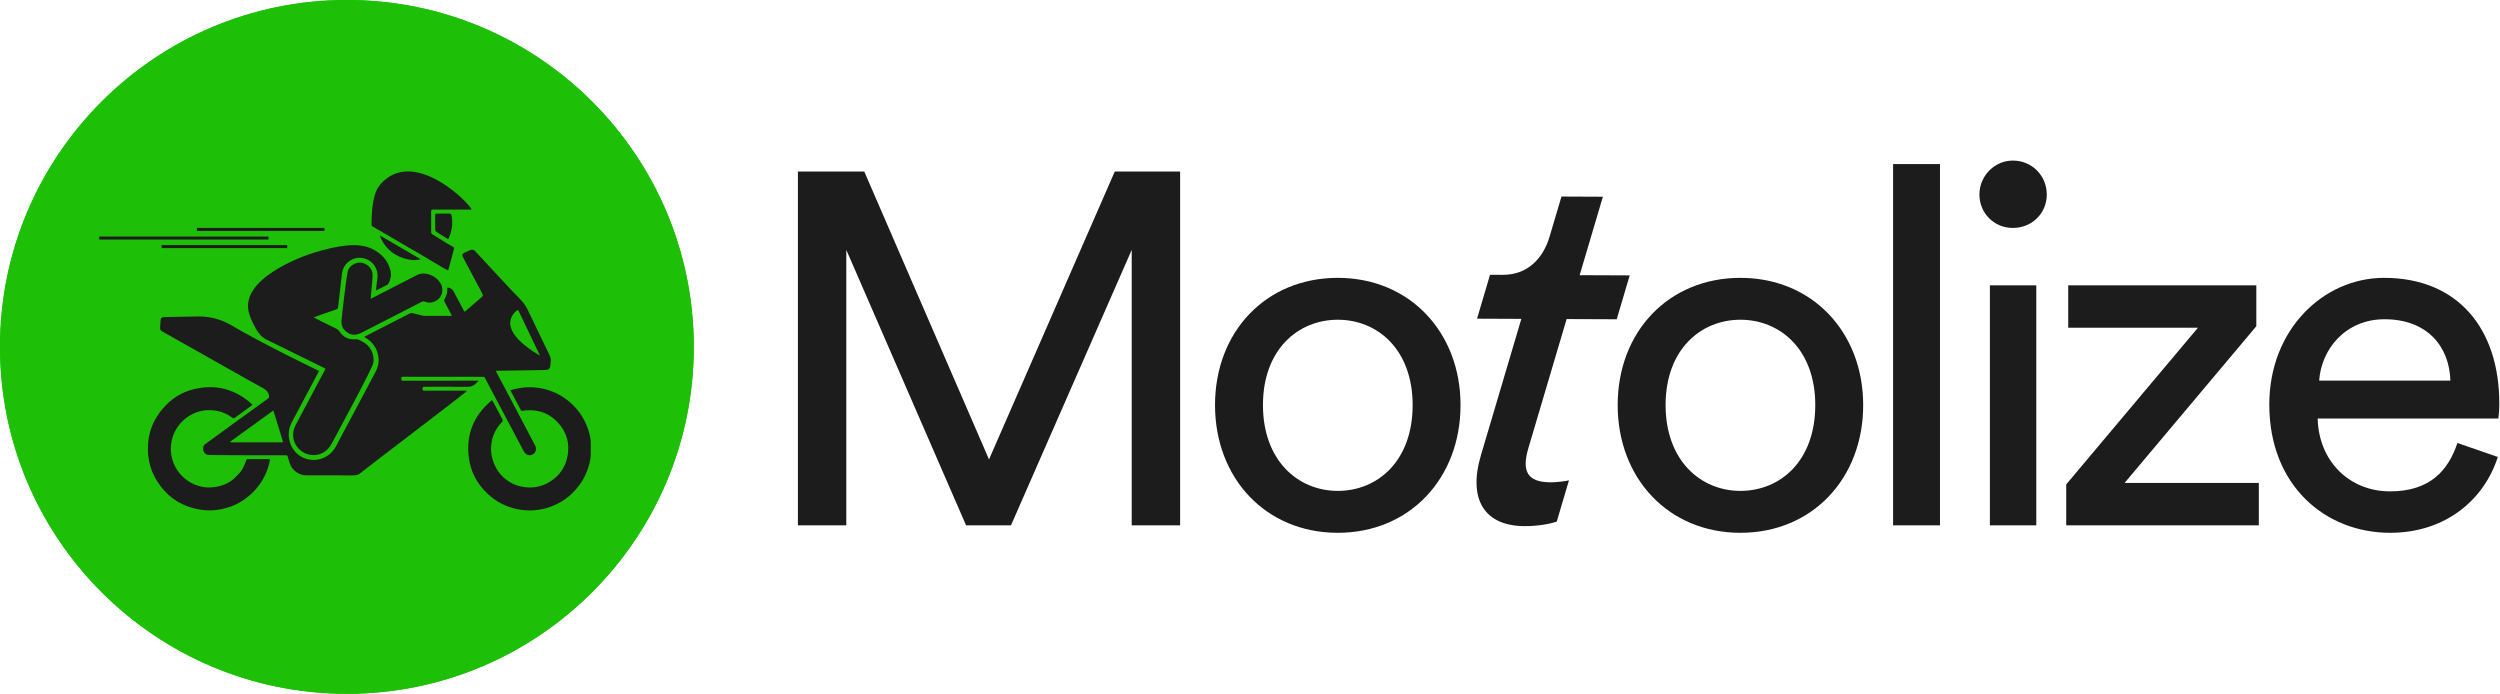
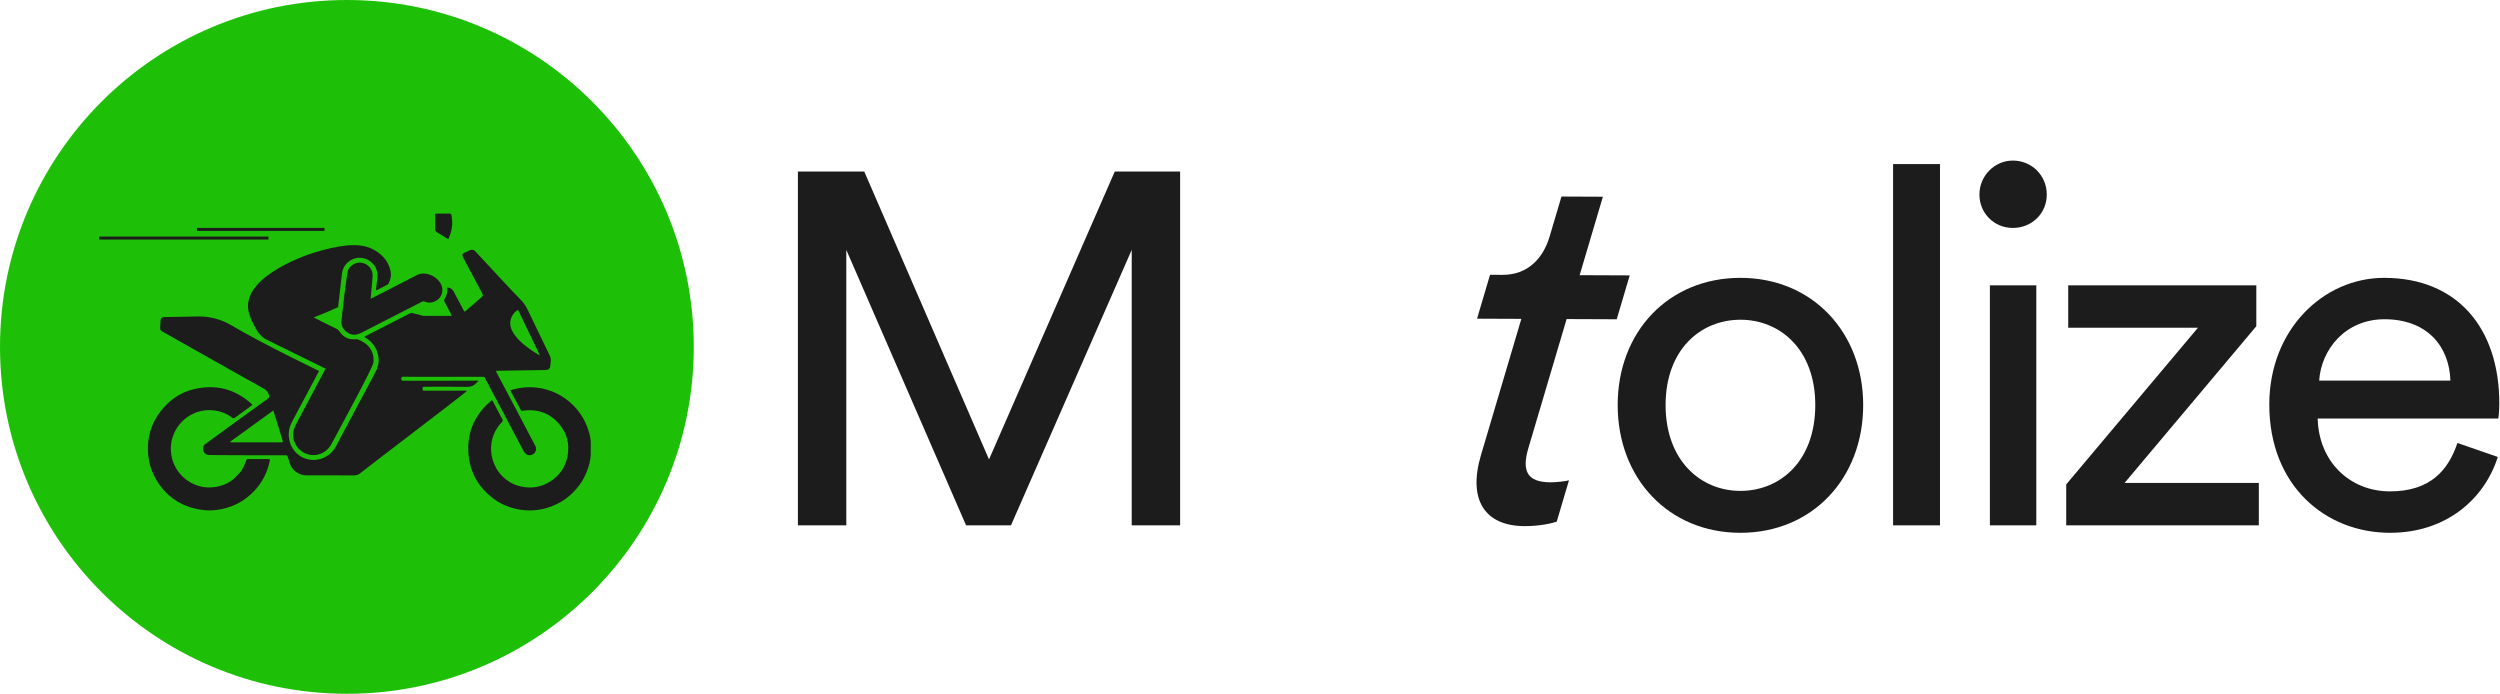
<svg xmlns="http://www.w3.org/2000/svg" width="209" height="58" viewBox="0 0 209 58" fill="none">
  <path d="M94.611 43.916V20.89L84.518 43.916H80.763L70.751 20.89V43.916H66.705V14.342H72.253L82.681 38.409L93.194 14.342H98.658V43.916H94.611Z" fill="#1C1C1C" />
-   <path d="M122.1 33.864C122.1 39.995 117.846 44.542 111.838 44.542C105.83 44.542 101.576 39.995 101.576 33.864C101.576 27.732 105.83 23.228 111.838 23.228C117.846 23.228 122.1 27.775 122.1 33.864ZM118.097 33.864C118.097 29.234 115.176 26.73 111.84 26.73C108.504 26.73 105.583 29.234 105.583 33.864C105.583 38.493 108.504 41.038 111.84 41.038C115.176 41.038 118.097 38.535 118.097 33.864Z" fill="#1C1C1C" />
  <path d="M132.056 23.005L136.244 23.022L135.158 26.691L130.969 26.674L127.772 37.463C127.209 39.361 127.652 40.315 129.625 40.322C130.107 40.324 130.818 40.24 131.166 40.156L130.143 43.608C129.782 43.736 128.739 43.991 127.45 43.985C124.148 43.972 122.693 41.805 123.808 38.05L127.185 26.657L123.481 26.642L124.567 22.973L125.614 22.977C127.708 22.986 129.002 21.608 129.541 19.796L130.539 16.431L134.002 16.446L132.058 23.005H132.056Z" fill="#1C1C1C" />
  <path d="M155.762 33.864C155.762 39.995 151.508 44.542 145.5 44.542C139.492 44.542 135.238 39.995 135.238 33.864C135.238 27.732 139.492 23.228 145.5 23.228C151.508 23.228 155.762 27.775 155.762 33.864ZM151.757 33.864C151.757 29.234 148.836 26.73 145.5 26.73C142.164 26.73 139.244 29.234 139.244 33.864C139.244 38.493 142.164 41.038 145.5 41.038C148.836 41.038 151.757 38.535 151.757 33.864Z" fill="#1C1C1C" />
  <path d="M158.262 43.916V13.717H162.183V43.918H158.262V43.916Z" fill="#1C1C1C" />
  <path d="M168.274 13.424C169.86 13.424 171.111 14.675 171.111 16.261C171.111 17.846 169.86 19.056 168.274 19.056C166.688 19.056 165.479 17.805 165.479 16.261C165.479 14.716 166.729 13.424 168.274 13.424ZM166.355 43.916V23.852H170.235V43.916H166.355Z" fill="#1C1C1C" />
  <path d="M172.736 43.916V40.496L183.748 27.398H172.903V23.852H188.628V27.272L177.617 40.371H188.838V43.916H172.736Z" fill="#1C1C1C" />
  <path d="M208.816 38.202C207.69 41.747 204.477 44.542 199.807 44.542C194.425 44.542 189.713 40.621 189.713 33.822C189.713 27.525 194.26 23.228 199.307 23.228C205.48 23.228 208.943 27.482 208.943 33.738C208.943 34.239 208.902 34.739 208.859 34.989H193.759C193.843 38.578 196.429 41.079 199.808 41.079C203.187 41.079 204.689 39.286 205.44 37.033L208.819 38.202H208.816ZM204.853 31.82C204.769 28.942 202.894 26.689 199.347 26.689C196.052 26.689 194.049 29.234 193.883 31.82H204.853Z" fill="#1C1C1C" />
  <path d="M29 58C45.016 58 58 45.016 58 29C58 12.984 45.016 0 29 0C12.984 0 0 12.984 0 29C0 45.016 12.984 58 29 58Z" fill="#1EC007" />
-   <path d="M29 58C45.016 58 58 45.016 58 29C58 12.984 45.016 0 29 0C12.984 0 0 12.984 0 29C0 45.016 12.984 58 29 58Z" fill="#1EC007" />
  <path d="M30.456 28.151C30.722 28.015 30.976 27.886 31.23 27.755C32.244 27.235 33.255 26.715 34.269 26.199C34.333 26.167 34.407 26.156 34.478 26.173C34.768 26.24 35.054 26.32 35.342 26.393C35.383 26.405 35.426 26.408 35.468 26.408C36.2 26.408 36.932 26.408 37.665 26.408C37.693 26.408 37.721 26.403 37.767 26.399C37.743 26.343 37.724 26.294 37.702 26.249C37.519 25.9 37.332 25.554 37.152 25.202C37.13 25.157 37.122 25.077 37.148 25.038C37.322 24.761 37.408 24.464 37.395 24.136C37.395 24.105 37.399 24.073 37.403 24.032C37.631 24.06 37.809 24.149 37.917 24.353C38.19 24.869 38.463 25.384 38.738 25.9C38.751 25.926 38.768 25.948 38.779 25.976C38.815 26.068 38.858 26.061 38.925 26.003C39.34 25.64 39.757 25.279 40.174 24.918C40.411 24.71 40.411 24.709 40.264 24.432C39.858 23.671 39.452 22.91 39.046 22.147C38.927 21.922 38.805 21.698 38.691 21.472C38.613 21.317 38.654 21.206 38.815 21.131C38.979 21.055 39.144 20.98 39.308 20.909C39.45 20.847 39.617 20.881 39.721 20.995C40.797 22.141 42.867 24.402 43.499 25.028C43.76 25.288 43.975 25.593 44.131 25.93C44.449 26.622 45.683 29.138 45.972 29.752C46.017 29.845 46.051 30.006 46.049 30.109C46.045 30.277 46.021 30.445 45.999 30.614C45.971 30.827 45.851 30.93 45.617 30.933C45.03 30.945 42.422 30.984 41.582 30.997C41.547 30.997 41.511 31.003 41.457 31.008C41.481 31.062 41.496 31.104 41.515 31.141C41.919 31.908 44.705 37.16 44.77 37.308C44.865 37.519 44.802 37.779 44.63 37.925C44.447 38.08 44.177 38.105 43.989 37.966C43.906 37.904 43.833 37.816 43.785 37.725C42.941 36.141 40.817 32.128 40.537 31.592C40.503 31.528 40.468 31.498 40.387 31.498C38.749 31.502 37.109 31.502 35.471 31.502C34.879 31.502 34.286 31.506 33.693 31.496C33.545 31.494 33.553 31.567 33.549 31.67C33.545 31.78 33.566 31.829 33.695 31.829C35.74 31.825 37.786 31.825 39.832 31.825H39.989C39.993 31.835 39.998 31.846 40.002 31.855C39.935 31.915 39.862 31.969 39.802 32.037C39.587 32.278 39.331 32.347 39.005 32.342C37.833 32.321 36.659 32.332 35.484 32.336C35.432 32.336 35.34 32.353 35.337 32.377C35.32 32.459 35.327 32.547 35.34 32.631C35.342 32.648 35.419 32.659 35.462 32.659C36.083 32.659 36.705 32.659 37.328 32.659C37.842 32.659 38.356 32.659 38.873 32.659H39.043C38.99 32.714 38.966 32.743 38.938 32.768C38.31 33.304 30.297 39.393 30.165 39.524C29.974 39.711 29.751 39.75 29.491 39.744C28.796 39.731 26.227 39.742 25.602 39.739C24.977 39.735 24.4 39.312 24.211 38.694C24.158 38.521 24.097 38.349 24.052 38.175C24.027 38.08 23.975 38.058 23.885 38.058C23.003 38.062 17.629 38.063 17.391 38.032C17.186 38.004 17.053 37.858 17.002 37.663C16.95 37.458 16.971 37.261 17.163 37.121C17.73 36.706 22.079 33.542 22.416 33.312C22.511 33.246 22.504 33.183 22.489 33.084C22.44 32.753 22.236 32.577 21.952 32.429C21.41 32.149 14.542 28.252 13.564 27.71C13.438 27.641 13.375 27.547 13.386 27.401C13.401 27.196 13.41 26.99 13.423 26.784C13.435 26.597 13.524 26.513 13.715 26.509C14.037 26.504 15.355 26.476 16.539 26.455C17.526 26.438 18.498 26.694 19.347 27.197C22.04 28.792 26.625 30.984 26.675 31.012C26.498 31.347 25.299 33.592 24.727 34.675C24.594 34.928 24.45 35.178 24.332 35.436C23.855 36.487 24.293 37.777 25.342 38.26C26.376 38.735 27.58 38.293 28.1 37.289C28.538 36.446 28.99 35.614 29.437 34.774C30.092 33.542 30.746 32.308 31.402 31.076C31.563 30.773 31.657 30.447 31.653 30.107C31.649 29.761 31.574 29.432 31.408 29.116C31.198 28.721 30.903 28.43 30.523 28.211C30.505 28.2 30.492 28.177 30.465 28.147L30.456 28.151ZM22.851 34.316C21.632 35.199 20.432 36.068 19.229 36.938C19.278 36.971 19.315 36.979 19.351 36.979C20.742 36.979 22.133 36.979 23.524 36.979C23.661 36.979 23.669 36.966 23.629 36.837C23.48 36.354 23.334 35.872 23.184 35.389C23.076 35.04 22.967 34.692 22.851 34.314V34.316ZM45.084 29.699C45.094 29.69 45.105 29.679 45.114 29.669C44.514 28.417 43.916 27.162 43.315 25.909C42.921 26.081 42.618 26.646 42.655 27.091C42.687 27.482 42.868 27.803 43.102 28.101C43.508 28.619 44.024 29.013 44.566 29.374C44.736 29.486 44.912 29.591 45.084 29.699Z" fill="#1C1C1C" />
-   <path d="M27.219 30.829C27.086 30.761 26.965 30.696 26.839 30.634C25.957 30.199 22.937 28.712 22.282 28.392C21.888 28.2 21.622 27.886 21.411 27.512C21.172 27.085 20.945 26.653 20.814 26.177C20.02 23.304 25.233 21.418 26.387 21.079C28.174 20.554 29.896 20.219 31.099 20.802C31.89 21.186 32.453 21.775 32.649 22.654C32.733 23.026 32.649 23.389 32.468 23.725C32.451 23.757 32.421 23.785 32.389 23.802C32.094 23.955 31.796 24.107 31.501 24.256C31.484 24.264 31.463 24.264 31.432 24.267C31.445 24.133 31.456 24.007 31.471 23.882C31.493 23.689 31.514 23.497 31.544 23.306C31.693 22.345 30.957 21.515 29.984 21.552C29.287 21.58 28.674 22.151 28.593 22.844C28.485 23.789 28.372 24.733 28.266 25.675C28.255 25.774 28.221 25.831 28.113 25.866C27.282 26.145 26.263 26.513 26.224 26.534C26.278 26.569 27.29 27.087 28.12 27.482C28.268 27.551 28.352 27.665 28.438 27.786C28.664 28.108 28.977 28.301 29.365 28.355C29.513 28.375 29.666 28.362 29.816 28.364C29.852 28.364 29.893 28.36 29.924 28.375C30.332 28.551 30.714 28.761 30.959 29.15C31.185 29.511 31.275 29.901 31.213 30.326C31.151 30.763 28.747 35.182 27.711 37.119C27.234 38.011 26.157 38.319 25.311 37.787C24.517 37.285 24.283 36.322 24.73 35.505C25.046 34.924 27.178 30.902 27.215 30.827L27.219 30.829Z" fill="#1C1C1C" />
+   <path d="M27.219 30.829C27.086 30.761 26.965 30.696 26.839 30.634C25.957 30.199 22.937 28.712 22.282 28.392C21.888 28.2 21.622 27.886 21.411 27.512C21.172 27.085 20.945 26.653 20.814 26.177C20.02 23.304 25.233 21.418 26.387 21.079C28.174 20.554 29.896 20.219 31.099 20.802C31.89 21.186 32.453 21.775 32.649 22.654C32.733 23.026 32.649 23.389 32.468 23.725C32.451 23.757 32.421 23.785 32.389 23.802C32.094 23.955 31.796 24.107 31.501 24.256C31.484 24.264 31.463 24.264 31.432 24.267C31.445 24.133 31.456 24.007 31.471 23.882C31.493 23.689 31.514 23.497 31.544 23.306C31.693 22.345 30.957 21.515 29.984 21.552C29.287 21.58 28.674 22.151 28.593 22.844C28.485 23.789 28.372 24.733 28.266 25.675C27.282 26.145 26.263 26.513 26.224 26.534C26.278 26.569 27.29 27.087 28.12 27.482C28.268 27.551 28.352 27.665 28.438 27.786C28.664 28.108 28.977 28.301 29.365 28.355C29.513 28.375 29.666 28.362 29.816 28.364C29.852 28.364 29.893 28.36 29.924 28.375C30.332 28.551 30.714 28.761 30.959 29.15C31.185 29.511 31.275 29.901 31.213 30.326C31.151 30.763 28.747 35.182 27.711 37.119C27.234 38.011 26.157 38.319 25.311 37.787C24.517 37.285 24.283 36.322 24.73 35.505C25.046 34.924 27.178 30.902 27.215 30.827L27.219 30.829Z" fill="#1C1C1C" />
  <path d="M42.66 32.618C42.937 32.555 43.19 32.482 43.448 32.439C43.999 32.347 44.554 32.345 45.108 32.439C46.032 32.592 46.858 32.966 47.578 33.568C48.337 34.206 48.874 34.995 49.179 35.937C49.304 36.324 49.401 36.719 49.388 37.134C49.379 37.426 49.39 37.719 49.384 38.011C49.375 38.493 49.239 38.946 49.067 39.395C48.91 39.806 48.708 40.189 48.448 40.539C47.731 41.498 46.81 42.164 45.647 42.486C44.841 42.708 44.029 42.73 43.216 42.56C42.303 42.37 41.497 41.955 40.811 41.322C39.913 40.496 39.352 39.481 39.196 38.269C38.947 36.354 39.577 34.767 41.05 33.518C41.069 33.501 41.09 33.488 41.108 33.473C41.114 33.469 41.123 33.467 41.144 33.462C41.168 33.499 41.196 33.538 41.219 33.579C41.48 34.073 41.74 34.569 42.004 35.06C42.049 35.143 42.041 35.195 41.976 35.264C41.316 35.949 41.007 36.771 41.058 37.719C41.086 38.232 41.245 38.705 41.495 39.157C41.705 39.535 41.987 39.84 42.318 40.096C42.673 40.373 43.083 40.563 43.526 40.664C44.401 40.864 45.23 40.737 45.991 40.259C46.778 39.763 47.272 39.053 47.445 38.134C47.638 37.123 47.402 36.208 46.733 35.429C46.015 34.595 45.089 34.224 43.99 34.303C43.883 34.31 43.779 34.339 43.672 34.346C43.633 34.348 43.569 34.329 43.552 34.299C43.259 33.753 42.969 33.205 42.66 32.62V32.618Z" fill="#1C1C1C" />
  <path d="M21.108 33.849C20.962 33.957 20.826 34.056 20.691 34.155C20.341 34.408 19.988 34.658 19.644 34.916C19.554 34.984 19.493 34.974 19.409 34.913C18.818 34.481 18.154 34.275 17.423 34.288C16.071 34.312 14.855 35.229 14.436 36.532C13.982 37.949 14.549 39.486 15.815 40.266C16.501 40.689 17.249 40.84 18.04 40.704C18.689 40.591 19.276 40.333 19.736 39.845C19.908 39.664 20.097 39.49 20.226 39.279C20.377 39.034 20.476 38.753 20.585 38.484C20.614 38.411 20.646 38.377 20.725 38.379C21.305 38.379 21.884 38.379 22.464 38.379C22.55 38.379 22.578 38.404 22.559 38.497C22.372 39.453 21.95 40.292 21.29 41.005C20.521 41.835 19.579 42.362 18.462 42.575C17.985 42.667 17.503 42.699 17.024 42.643C15.171 42.426 13.795 41.489 12.916 39.842C12.63 39.305 12.464 38.725 12.398 38.117C12.223 36.496 12.71 35.096 13.827 33.92C14.481 33.231 15.28 32.757 16.203 32.536C18.023 32.1 19.64 32.508 21.033 33.766C21.054 33.785 21.073 33.807 21.106 33.845L21.108 33.849Z" fill="#1C1C1C" />
-   <path d="M39.425 17.523C39.357 17.523 39.309 17.523 39.26 17.523C38.239 17.523 37.218 17.523 36.197 17.521C36.081 17.521 36.042 17.549 36.044 17.67C36.049 18.246 36.049 18.822 36.044 19.398C36.044 19.494 36.077 19.548 36.156 19.595C36.56 19.841 36.958 20.094 37.36 20.341C37.536 20.447 37.715 20.548 37.893 20.649C37.957 20.685 37.977 20.726 37.957 20.801C37.798 21.382 37.642 21.965 37.487 22.547C37.484 22.562 37.474 22.577 37.465 22.601C37.336 22.54 37.207 22.487 37.089 22.416C36.498 22.068 35.911 21.713 35.32 21.365C34.41 20.831 33.495 20.301 32.583 19.77C32.113 19.497 31.646 19.222 31.177 18.953C31.096 18.908 31.061 18.856 31.061 18.759C31.072 18.125 31.09 17.491 31.201 16.864C31.3 16.309 31.464 15.776 31.857 15.346C34.439 12.536 38.604 16.35 39.333 17.356C39.355 17.386 39.374 17.418 39.393 17.45C39.4 17.463 39.406 17.48 39.425 17.521V17.523Z" fill="#1C1C1C" />
  <path d="M30.984 24.982C31.1 24.924 31.216 24.866 31.332 24.806C32.512 24.2 33.695 23.6 34.871 22.988C35.728 22.543 37.117 23.385 36.973 24.378C36.912 24.802 36.655 25.092 36.25 25.238C36.014 25.322 35.771 25.324 35.537 25.227C35.429 25.18 35.345 25.187 35.24 25.242C33.561 26.107 31.878 26.968 30.197 27.828C29.668 28.099 29.189 28.02 28.791 27.584C28.589 27.364 28.518 27.091 28.548 26.795C28.585 26.407 28.981 22.794 29.116 22.538C29.331 22.125 29.851 21.87 30.279 21.971C30.803 22.095 31.167 22.513 31.15 23.022C31.13 23.635 30.971 24.97 30.986 24.98L30.984 24.982Z" fill="#1C1C1C" />
  <path d="M37.482 20C37.385 19.94 37.308 19.895 37.232 19.849C36.979 19.694 36.725 19.544 36.476 19.383C36.431 19.353 36.386 19.282 36.385 19.23C36.377 18.815 36.385 18.398 36.379 17.983C36.379 17.884 36.414 17.855 36.508 17.857C36.871 17.861 37.233 17.861 37.594 17.857C37.68 17.857 37.716 17.884 37.736 17.97C37.856 18.51 37.819 19.041 37.65 19.565C37.605 19.707 37.542 19.845 37.48 20.002L37.482 20Z" fill="#1C1C1C" />
-   <path d="M31.784 19.697C32.902 20.35 34.018 21.001 35.137 21.653C35.135 21.666 35.131 21.679 35.129 21.692C34.654 21.792 34.185 21.735 33.729 21.586C32.784 21.276 32.132 20.649 31.756 19.735C31.765 19.724 31.775 19.71 31.786 19.699L31.784 19.697Z" fill="#1C1C1C" />
  <path d="M27.127 19.054H16.461V19.305H27.127V19.054Z" fill="#1C1C1C" />
  <path d="M22.446 19.776H8.297V20.026H22.446V19.776Z" fill="#1C1C1C" />
-   <path d="M24.011 20.49H13.51V20.741H24.011V20.49Z" fill="#1C1C1C" />
</svg>